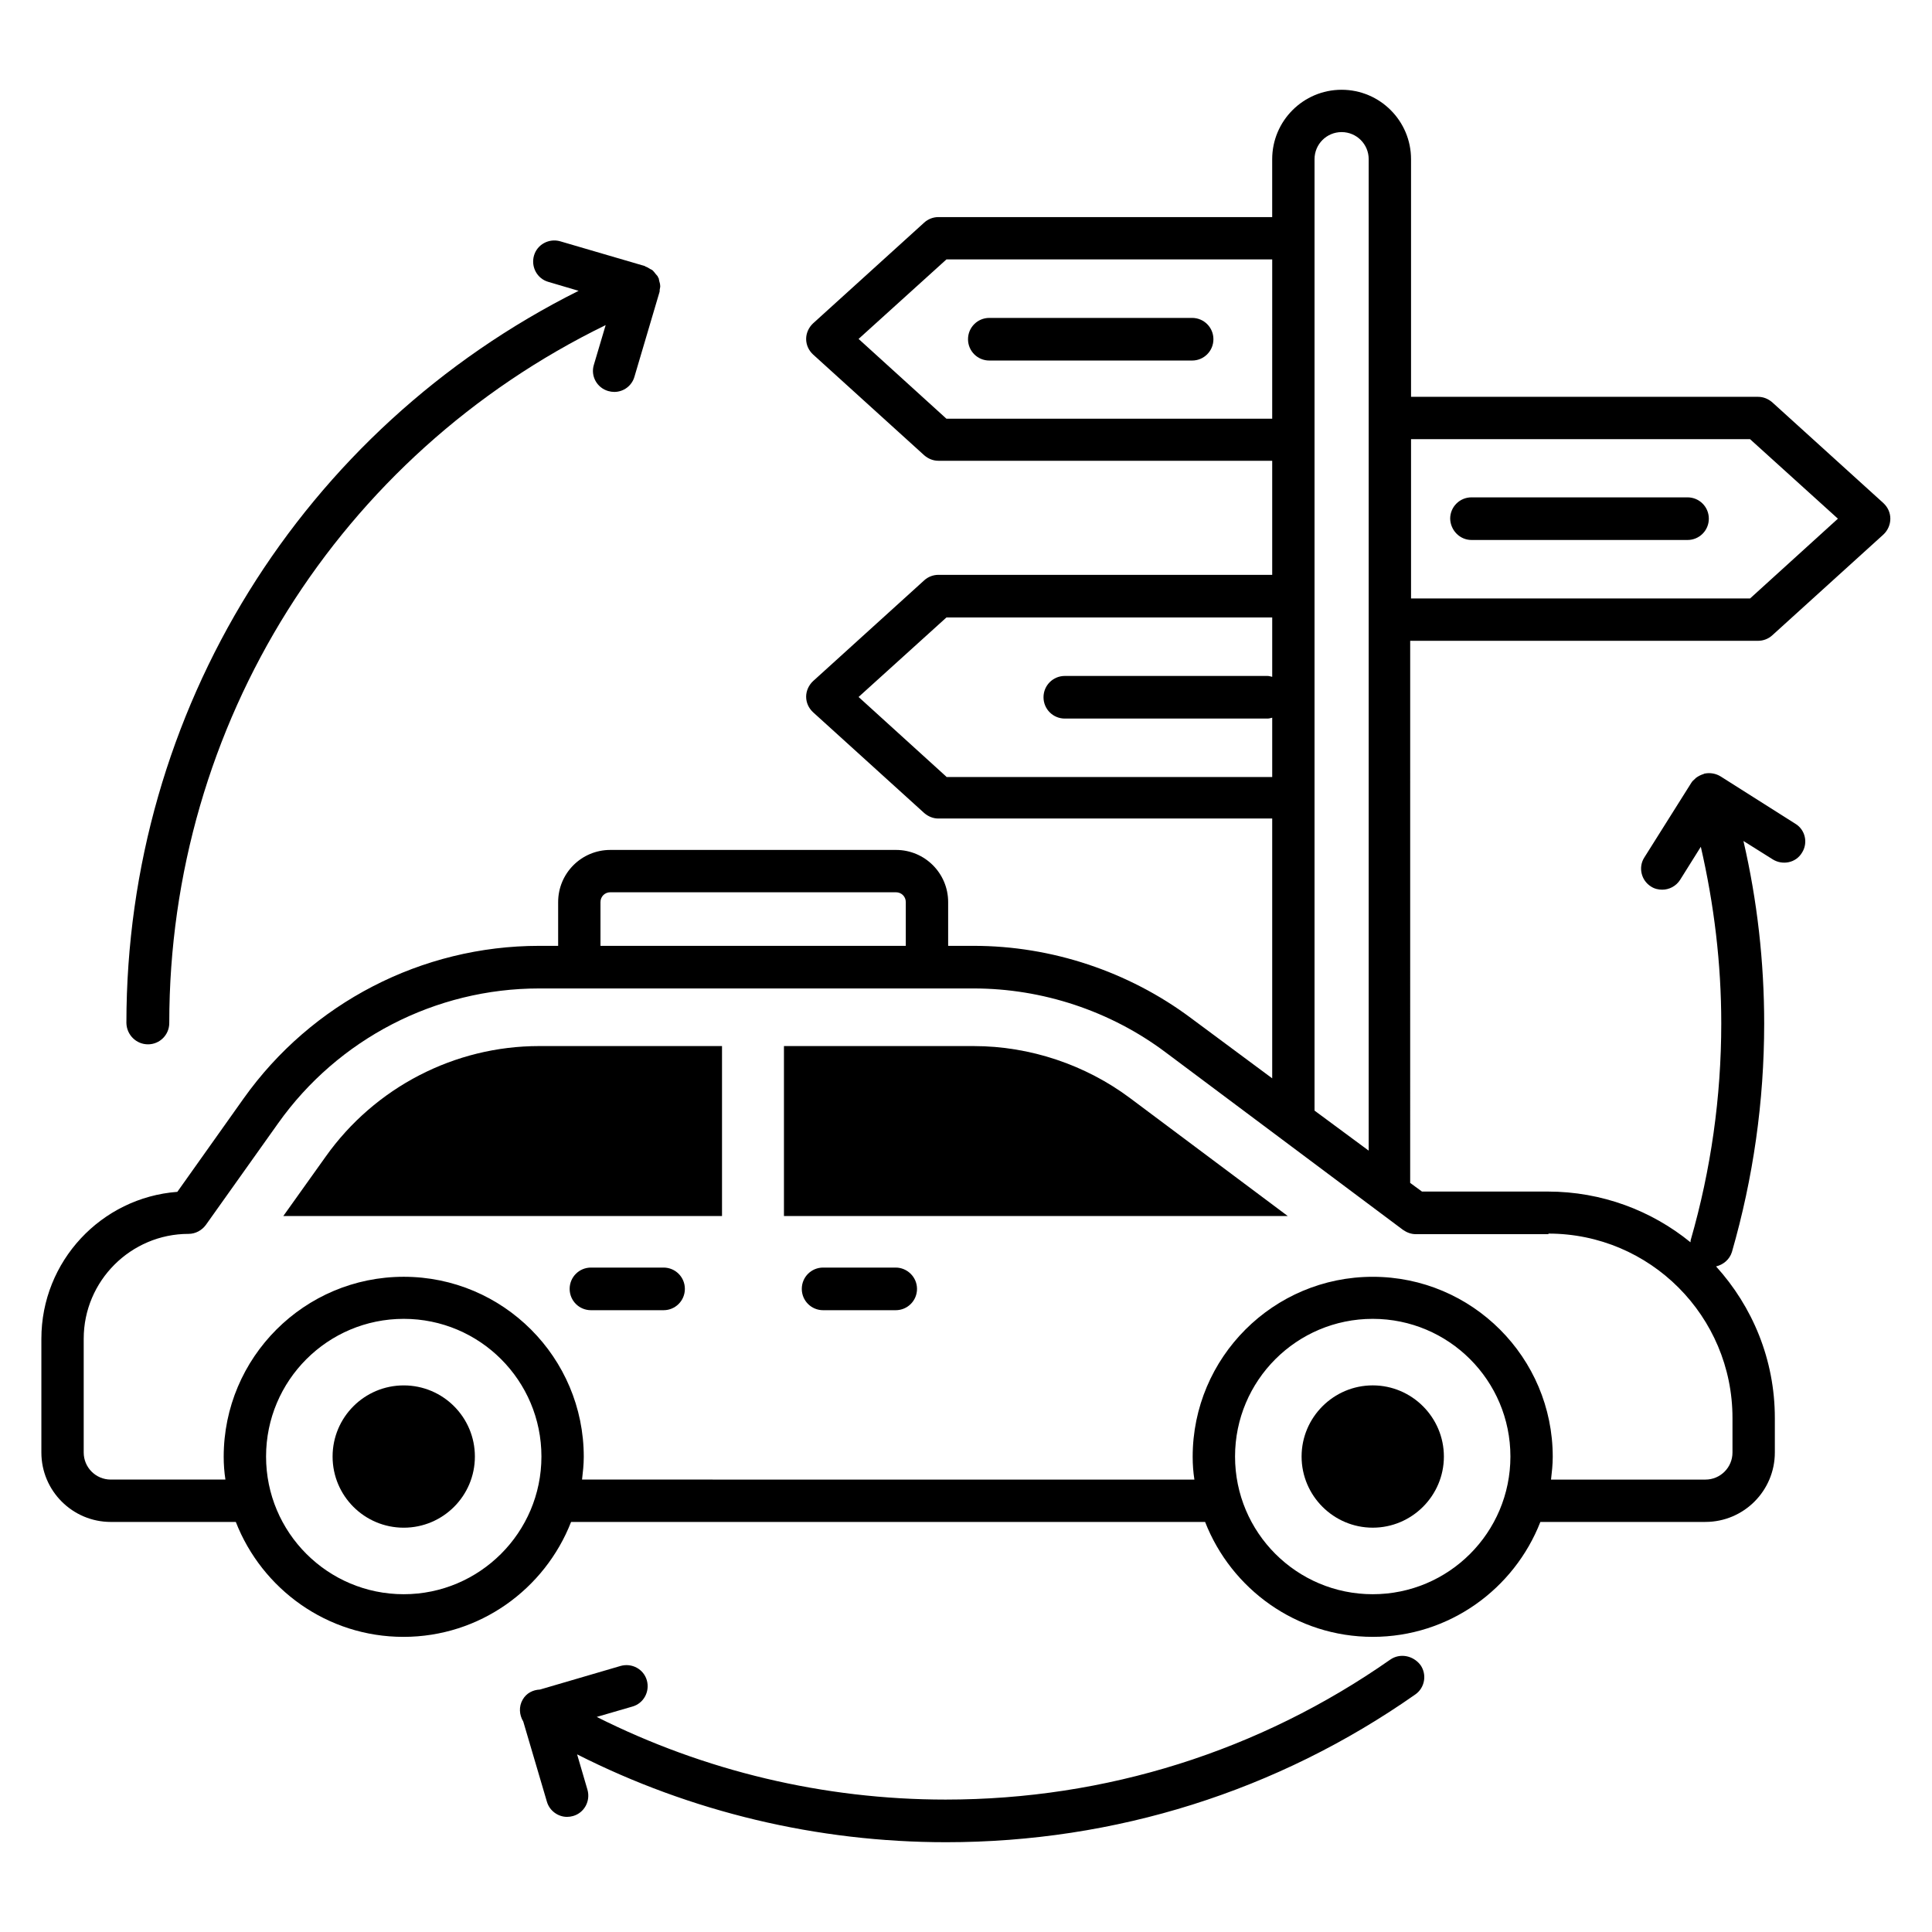
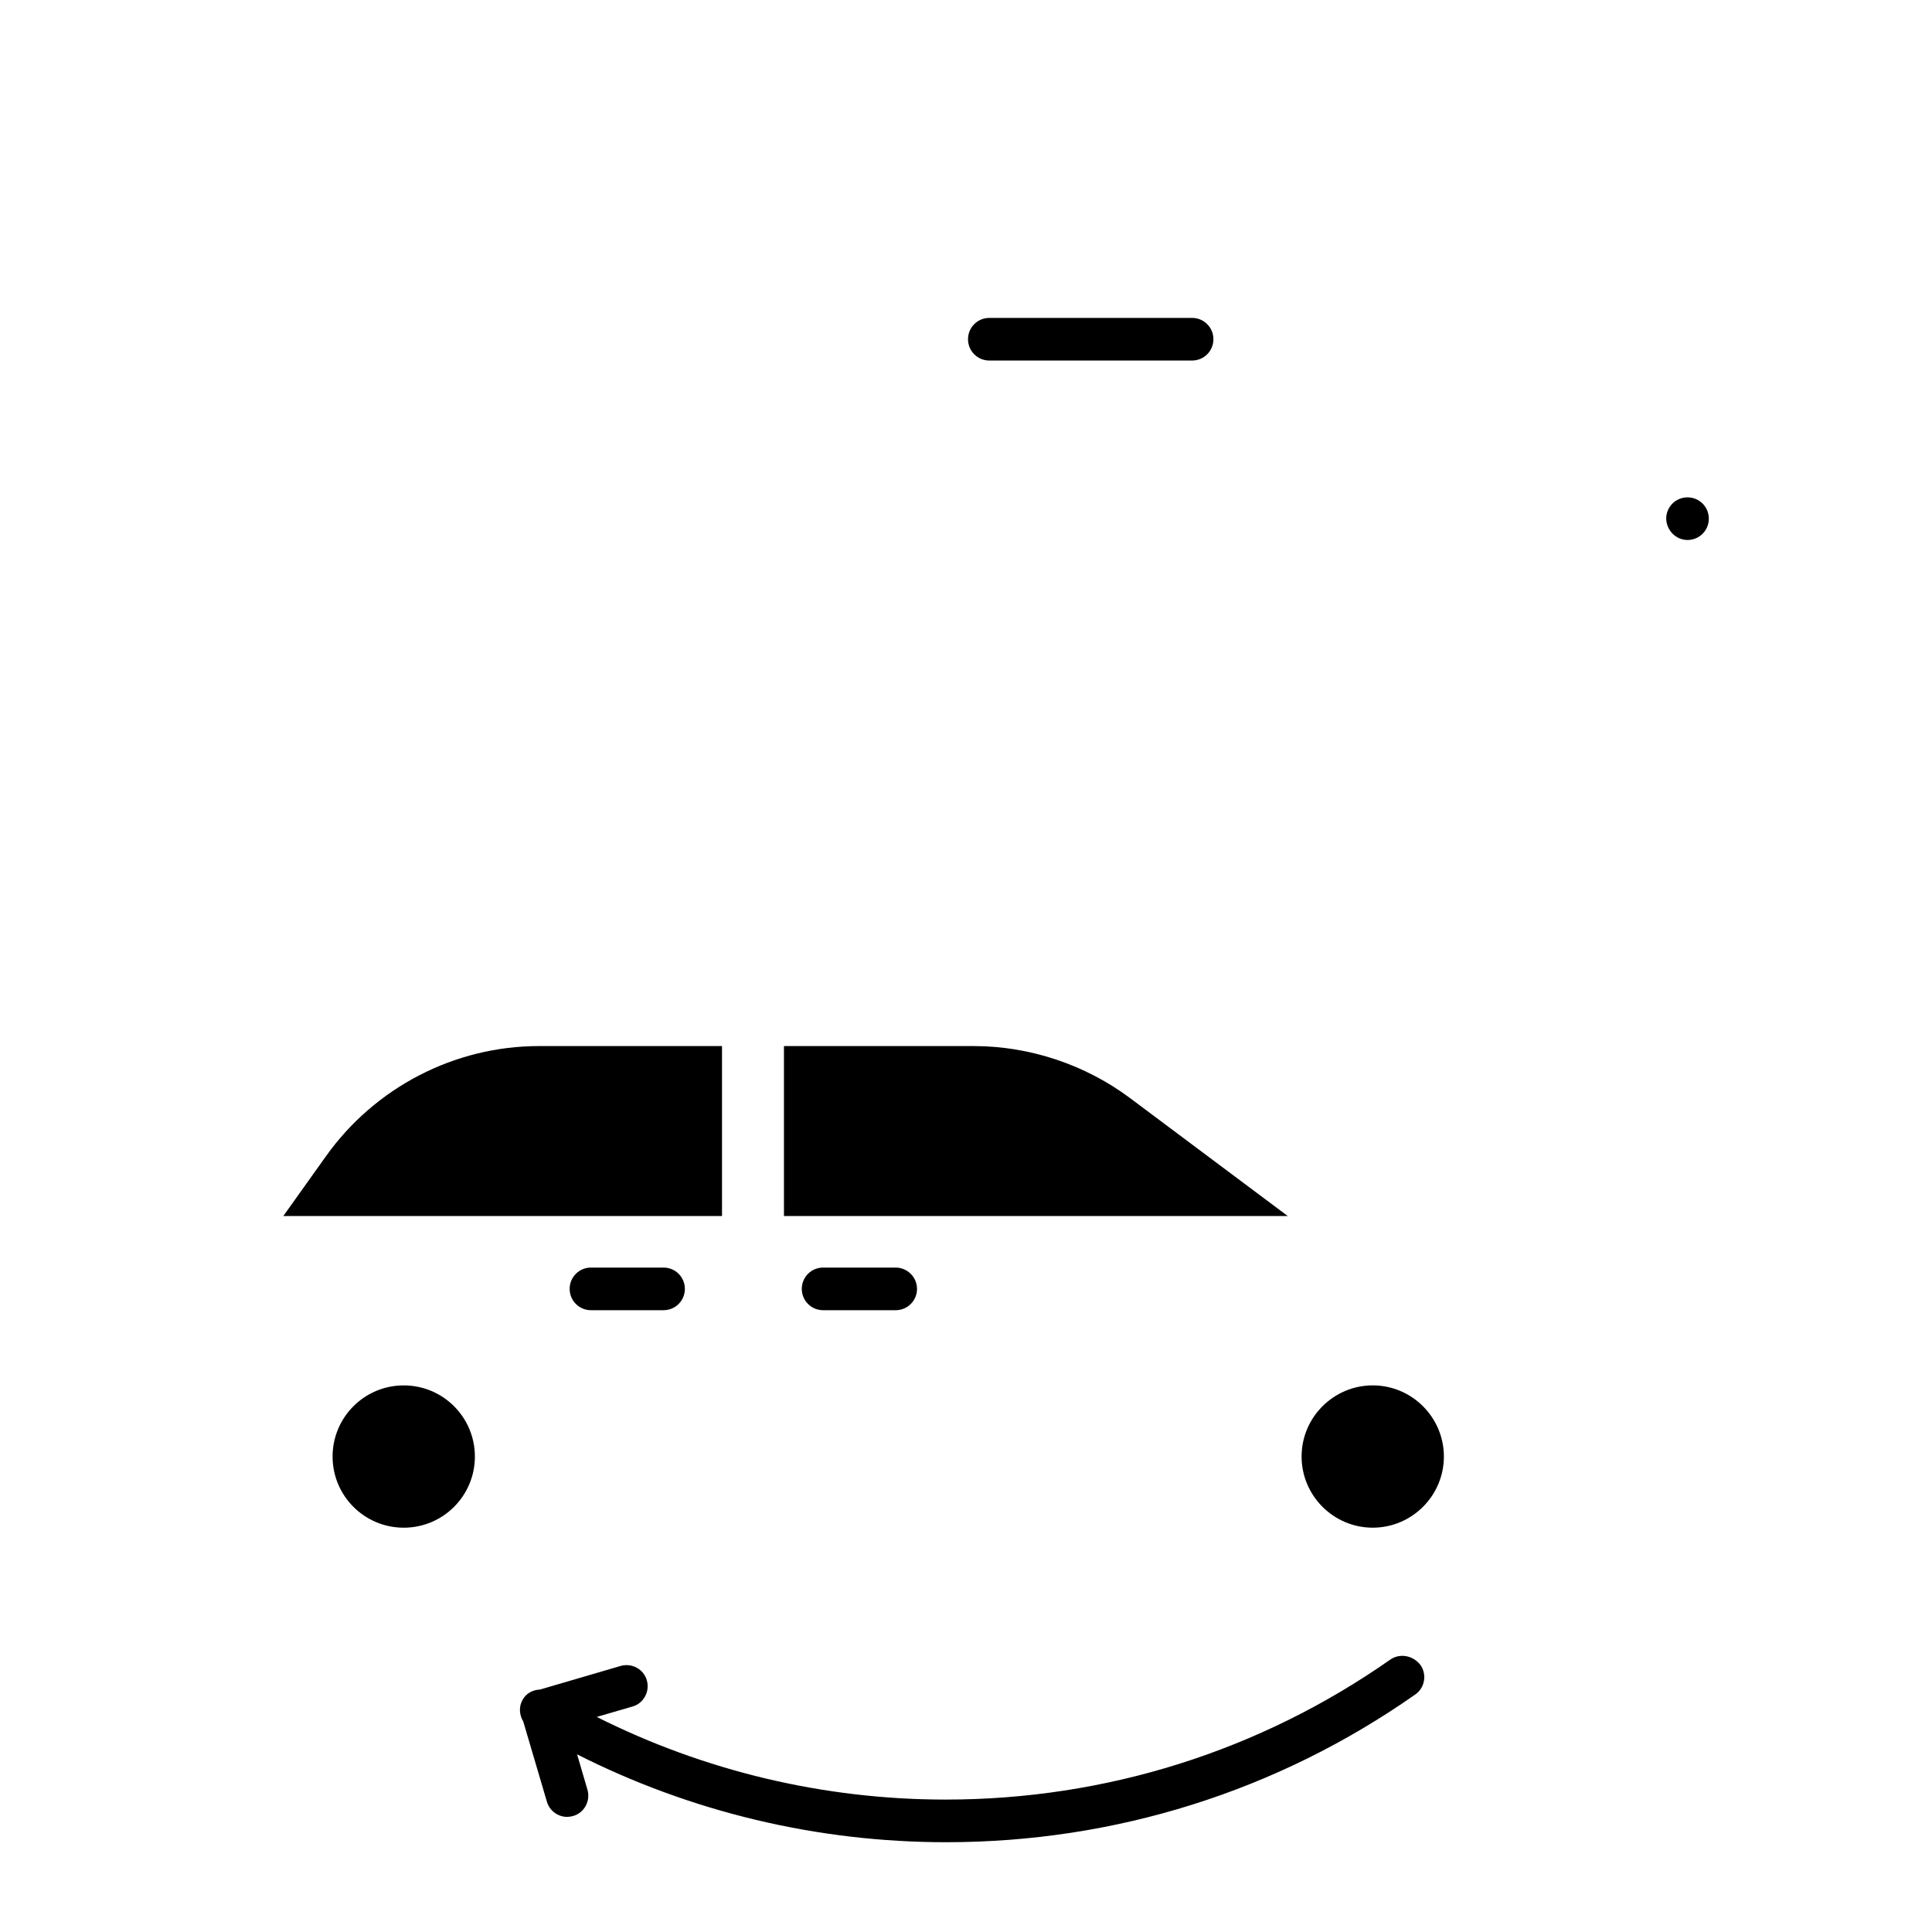
<svg xmlns="http://www.w3.org/2000/svg" fill="#000000" width="800px" height="800px" version="1.1" viewBox="144 144 512 512">
  <g>
-     <path d="m183.21 420.76c3.129 0 5.648-2.519 5.648-5.648 0-79.312 45.039-150.53 115.65-184.96l-3.129 10.535c-0.918 2.977 0.84 6.106 3.816 6.945 0.535 0.152 1.07 0.23 1.602 0.23 2.441 0 4.656-1.602 5.344-4.047l6.641-22.441c0.078-0.23 0-0.535 0.078-0.762 0.078-0.383 0.152-0.688 0.078-1.07 0-0.383-0.152-0.688-0.23-1.07-0.078-0.23-0.078-0.535-0.152-0.762-0.078-0.078-0.152-0.152-0.152-0.23-0.078 0-0.078-0.152-0.078-0.227-0.152-0.23-0.383-0.383-0.535-0.609-0.23-0.305-0.457-0.609-0.762-0.918-0.23-0.23-0.457-0.305-0.762-0.457-0.383-0.23-0.688-0.457-1.145-0.609-0.078 0-0.152-0.078-0.23-0.152l-22.441-6.566c-2.977-0.84-6.106 0.84-6.945 3.816-0.84 2.977 0.84 6.106 3.816 6.945l8.016 2.367c-73.281 36.641-119.84 111.22-119.84 194.04 0.07 3.129 2.59 5.648 5.719 5.648z" />
    <path d="m512.44 583.81c-34.656 24.273-75.418 37.098-117.86 37.098-32.215 0-63.891-7.559-92.441-21.906l9.465-2.75c2.977-0.84 4.656-3.969 3.816-6.945-0.84-2.977-3.969-4.656-6.945-3.816l-21.375 6.258c-1.832 0.078-3.586 0.918-4.582 2.672-1.07 1.832-0.918 4.047 0.152 5.801l6.258 21.223c0.688 2.441 2.977 4.047 5.344 4.047 0.535 0 1.07-0.078 1.602-0.23 2.977-0.84 4.656-3.969 3.816-6.945l-2.75-9.391c30.152 15.266 63.664 23.281 97.785 23.281 44.809 0 87.785-13.512 124.35-39.16 2.519-1.754 3.129-5.266 1.375-7.785-1.98-2.594-5.492-3.203-8.008-1.449z" />
-     <path d="m609.92 313.82c1.375 0 2.75-0.535 3.742-1.449l29.465-26.719c1.145-1.07 1.832-2.594 1.832-4.199 0-1.602-0.688-3.055-1.832-4.121l-29.465-26.719c-1.07-0.918-2.367-1.449-3.742-1.449h-91.98v-62.977c0-10.152-8.246-18.398-18.398-18.398-10.152 0-18.398 8.246-18.398 18.398v15.344h-88.469c-1.375 0-2.75 0.535-3.742 1.449l-29.465 26.719c-1.145 1.07-1.832 2.594-1.832 4.121 0 1.602 0.688 3.055 1.832 4.121l29.465 26.719c1.07 0.918 2.367 1.449 3.742 1.449h88.473v30.23h-88.473c-1.375 0-2.75 0.535-3.742 1.449l-29.465 26.719c-1.145 1.07-1.832 2.594-1.832 4.121 0 1.602 0.688 3.055 1.832 4.121l29.465 26.719c1.07 0.918 2.367 1.449 3.742 1.449h88.473v68.855l-21.605-16.031c-16.488-12.289-36.871-19.082-57.48-19.082h-6.793v-11.602c0-7.633-6.184-13.816-13.816-13.816h-75.723c-7.633 0-13.816 6.184-13.816 13.816v11.602h-5.039c-31.066 0-60.305 15.113-78.32 40.457l-17.559 24.734c-20.152 1.527-36.031 18.398-36.031 38.93v30.152c0 10.152 8.246 18.398 18.398 18.398h33.129c6.945 17.785 24.199 30.457 44.426 30.457 20.23 0 37.48-12.672 44.426-30.457l168.02-0.004c6.945 17.785 24.199 30.457 44.426 30.457 20.23 0 37.48-12.672 44.426-30.457h43.738c10.152 0 18.398-8.246 18.398-18.398v-9.16c0-15.496-5.953-29.543-15.574-40.152 1.91-0.457 3.586-1.832 4.199-3.816 5.648-19.617 8.551-39.922 8.551-60.535 0-16.336-1.832-32.594-5.496-48.395l7.785 4.887c2.594 1.602 6.106 0.918 7.711-1.754 1.68-2.594 0.918-6.106-1.754-7.711l-19.77-12.52c-1.223-0.762-2.75-1.07-4.273-0.762-0.152 0-0.23 0.152-0.383 0.152-0.688 0.23-1.297 0.535-1.91 0.992-0.078 0.078-0.152 0.152-0.23 0.23-0.383 0.305-0.762 0.688-0.992 1.07l-12.441 19.77c-1.68 2.594-0.84 6.106 1.754 7.711 0.918 0.609 1.984 0.84 2.977 0.84 1.832 0 3.664-0.918 4.734-2.594l5.496-8.777c3.512 15.266 5.418 30.914 5.418 46.793 0 19.543-2.75 38.855-8.09 57.402-0.078 0.23 0 0.383-0.078 0.609-10.305-8.398-23.512-13.434-37.785-13.434h-33.359l-3.129-2.289 0.004-143.67zm-2.137-53.434 23.281 21.07-23.281 21.145-89.844-0.004v-42.215zm-212.97-5.422-23.281-21.145 23.281-21.07h86.336l-0.004 42.215zm0 94.887-23.281-21.145 23.281-21.07h86.336v15.727c-0.383-0.078-0.84-0.23-1.223-0.23h-53.738c-3.129 0-5.648 2.519-5.648 5.648s2.519 5.648 5.648 5.648h53.738c0.457 0 0.84-0.152 1.223-0.23v15.727h-86.336zm-91.68 33.203c0-1.449 1.145-2.594 2.594-2.594h75.723c1.449 0 2.594 1.145 2.594 2.594v11.602l-80.91 0.004zm-52.137 183.43c-20.152 0-36.488-16.336-36.488-36.488s16.336-36.488 36.488-36.488c20.152 0 36.488 16.336 36.488 36.488s-16.41 36.488-36.488 36.488zm256.79 0c-20.152 0-36.488-16.336-36.488-36.488s16.336-36.488 36.488-36.488 36.488 16.336 36.488 36.488c-0.004 20.152-16.336 36.488-36.488 36.488zm46.562-95.57c26.945 0 48.777 21.906 48.777 48.855v9.16c0 3.969-3.207 7.176-7.176 7.176h-40.914c0.23-1.984 0.457-3.969 0.457-6.031 0-26.336-21.375-47.711-47.711-47.711s-47.711 21.375-47.711 47.711c0 2.062 0.152 4.047 0.457 6.031l-162.28-0.004c0.23-1.984 0.457-3.969 0.457-6.031 0-26.336-21.375-47.711-47.711-47.711-26.336 0-47.711 21.375-47.711 47.711 0 2.062 0.152 4.047 0.457 6.031h-30.379c-3.969 0-7.176-3.207-7.176-7.176v-30.152c0-15.344 12.52-27.785 27.785-27.785 1.832 0 3.512-0.918 4.582-2.367l19.16-26.945c15.879-22.367 41.68-35.727 69.16-35.727h115.19c18.168 0 36.184 5.953 50.762 16.871l62.977 47.098c0.992 0.688 2.137 1.145 3.359 1.145l35.191 0.004zm-61.984-32.594v-252.14c0-3.969 3.207-7.176 7.176-7.176s7.176 3.207 7.176 7.176v262.75z" />
-     <path d="m533.96 287.1h57.25c3.129 0 5.648-2.519 5.648-5.648 0-3.129-2.519-5.648-5.648-5.648h-57.25c-3.129 0-5.648 2.519-5.648 5.648 0.078 3.133 2.598 5.648 5.648 5.648z" />
+     <path d="m533.96 287.1h57.25c3.129 0 5.648-2.519 5.648-5.648 0-3.129-2.519-5.648-5.648-5.648c-3.129 0-5.648 2.519-5.648 5.648 0.078 3.133 2.598 5.648 5.648 5.648z" />
    <path d="m459.92 228.25h-53.738c-3.129 0-5.648 2.519-5.648 5.648 0 3.129 2.519 5.648 5.648 5.648h53.738c3.129 0 5.648-2.519 5.648-5.648 0-3.129-2.519-5.648-5.648-5.648z" />
    <path d="m230.3 450.53-11.219 15.727h116.26v-45.039h-48.473c-22.367 0-43.512 10.918-56.566 29.312z" />
    <path d="m402.06 421.22h-50.305v45.039h133.51l-41.754-31.223c-11.832-8.855-26.562-13.816-41.449-13.816z" />
    <path d="m269.85 530c0 10.414-8.441 18.855-18.855 18.855-10.414 0-18.855-8.441-18.855-18.855 0-10.414 8.441-18.855 18.855-18.855 10.414 0 18.855 8.441 18.855 18.855" />
    <path d="m507.79 511.14c-10.383 0-18.855 8.473-18.855 18.855 0 10.383 8.473 18.855 18.855 18.855 10.383 0 18.855-8.473 18.855-18.855-0.004-10.383-8.477-18.855-18.855-18.855z" />
    <path d="m381.37 479.92h-19.238c-3.129 0-5.648 2.519-5.648 5.648 0 3.129 2.519 5.648 5.648 5.648h19.238c3.129 0 5.648-2.519 5.648-5.648 0.004-3.129-2.594-5.648-5.648-5.648z" />
    <path d="m319.85 479.92h-19.238c-3.129 0-5.648 2.519-5.648 5.648 0 3.129 2.519 5.648 5.648 5.648h19.238c3.129 0 5.648-2.519 5.648-5.648 0-3.129-2.519-5.648-5.648-5.648z" />
  </g>
</svg>